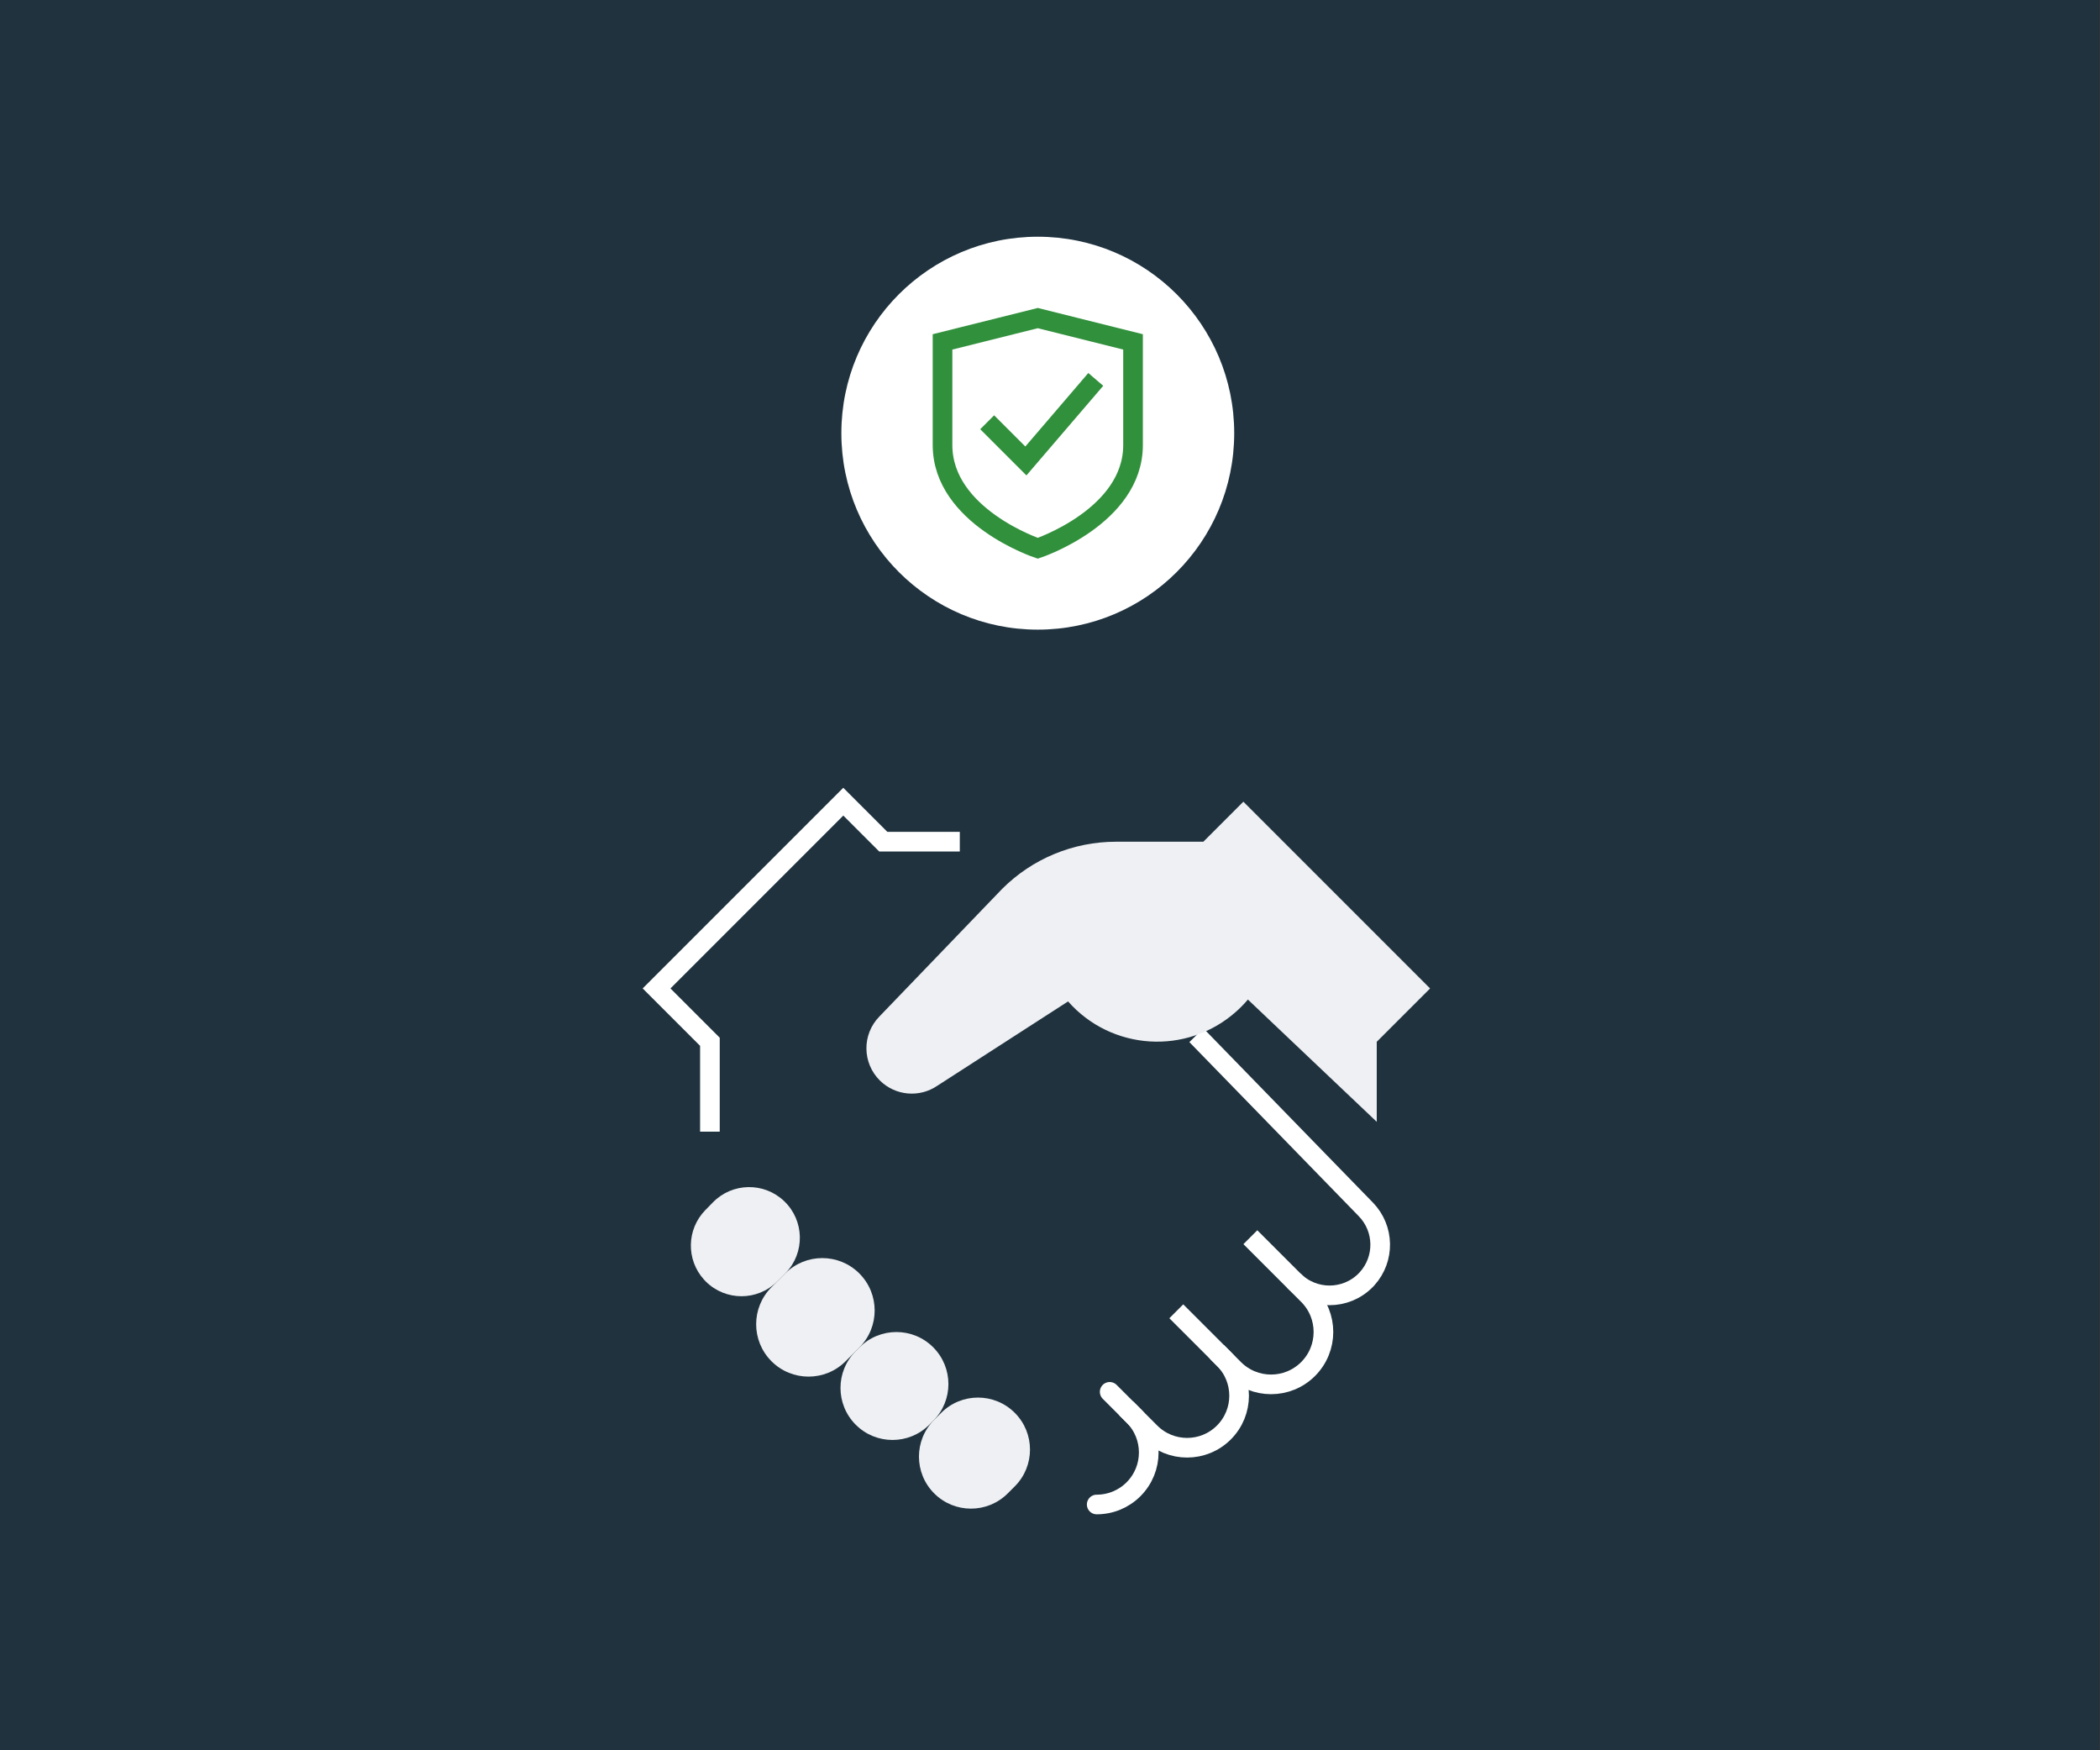
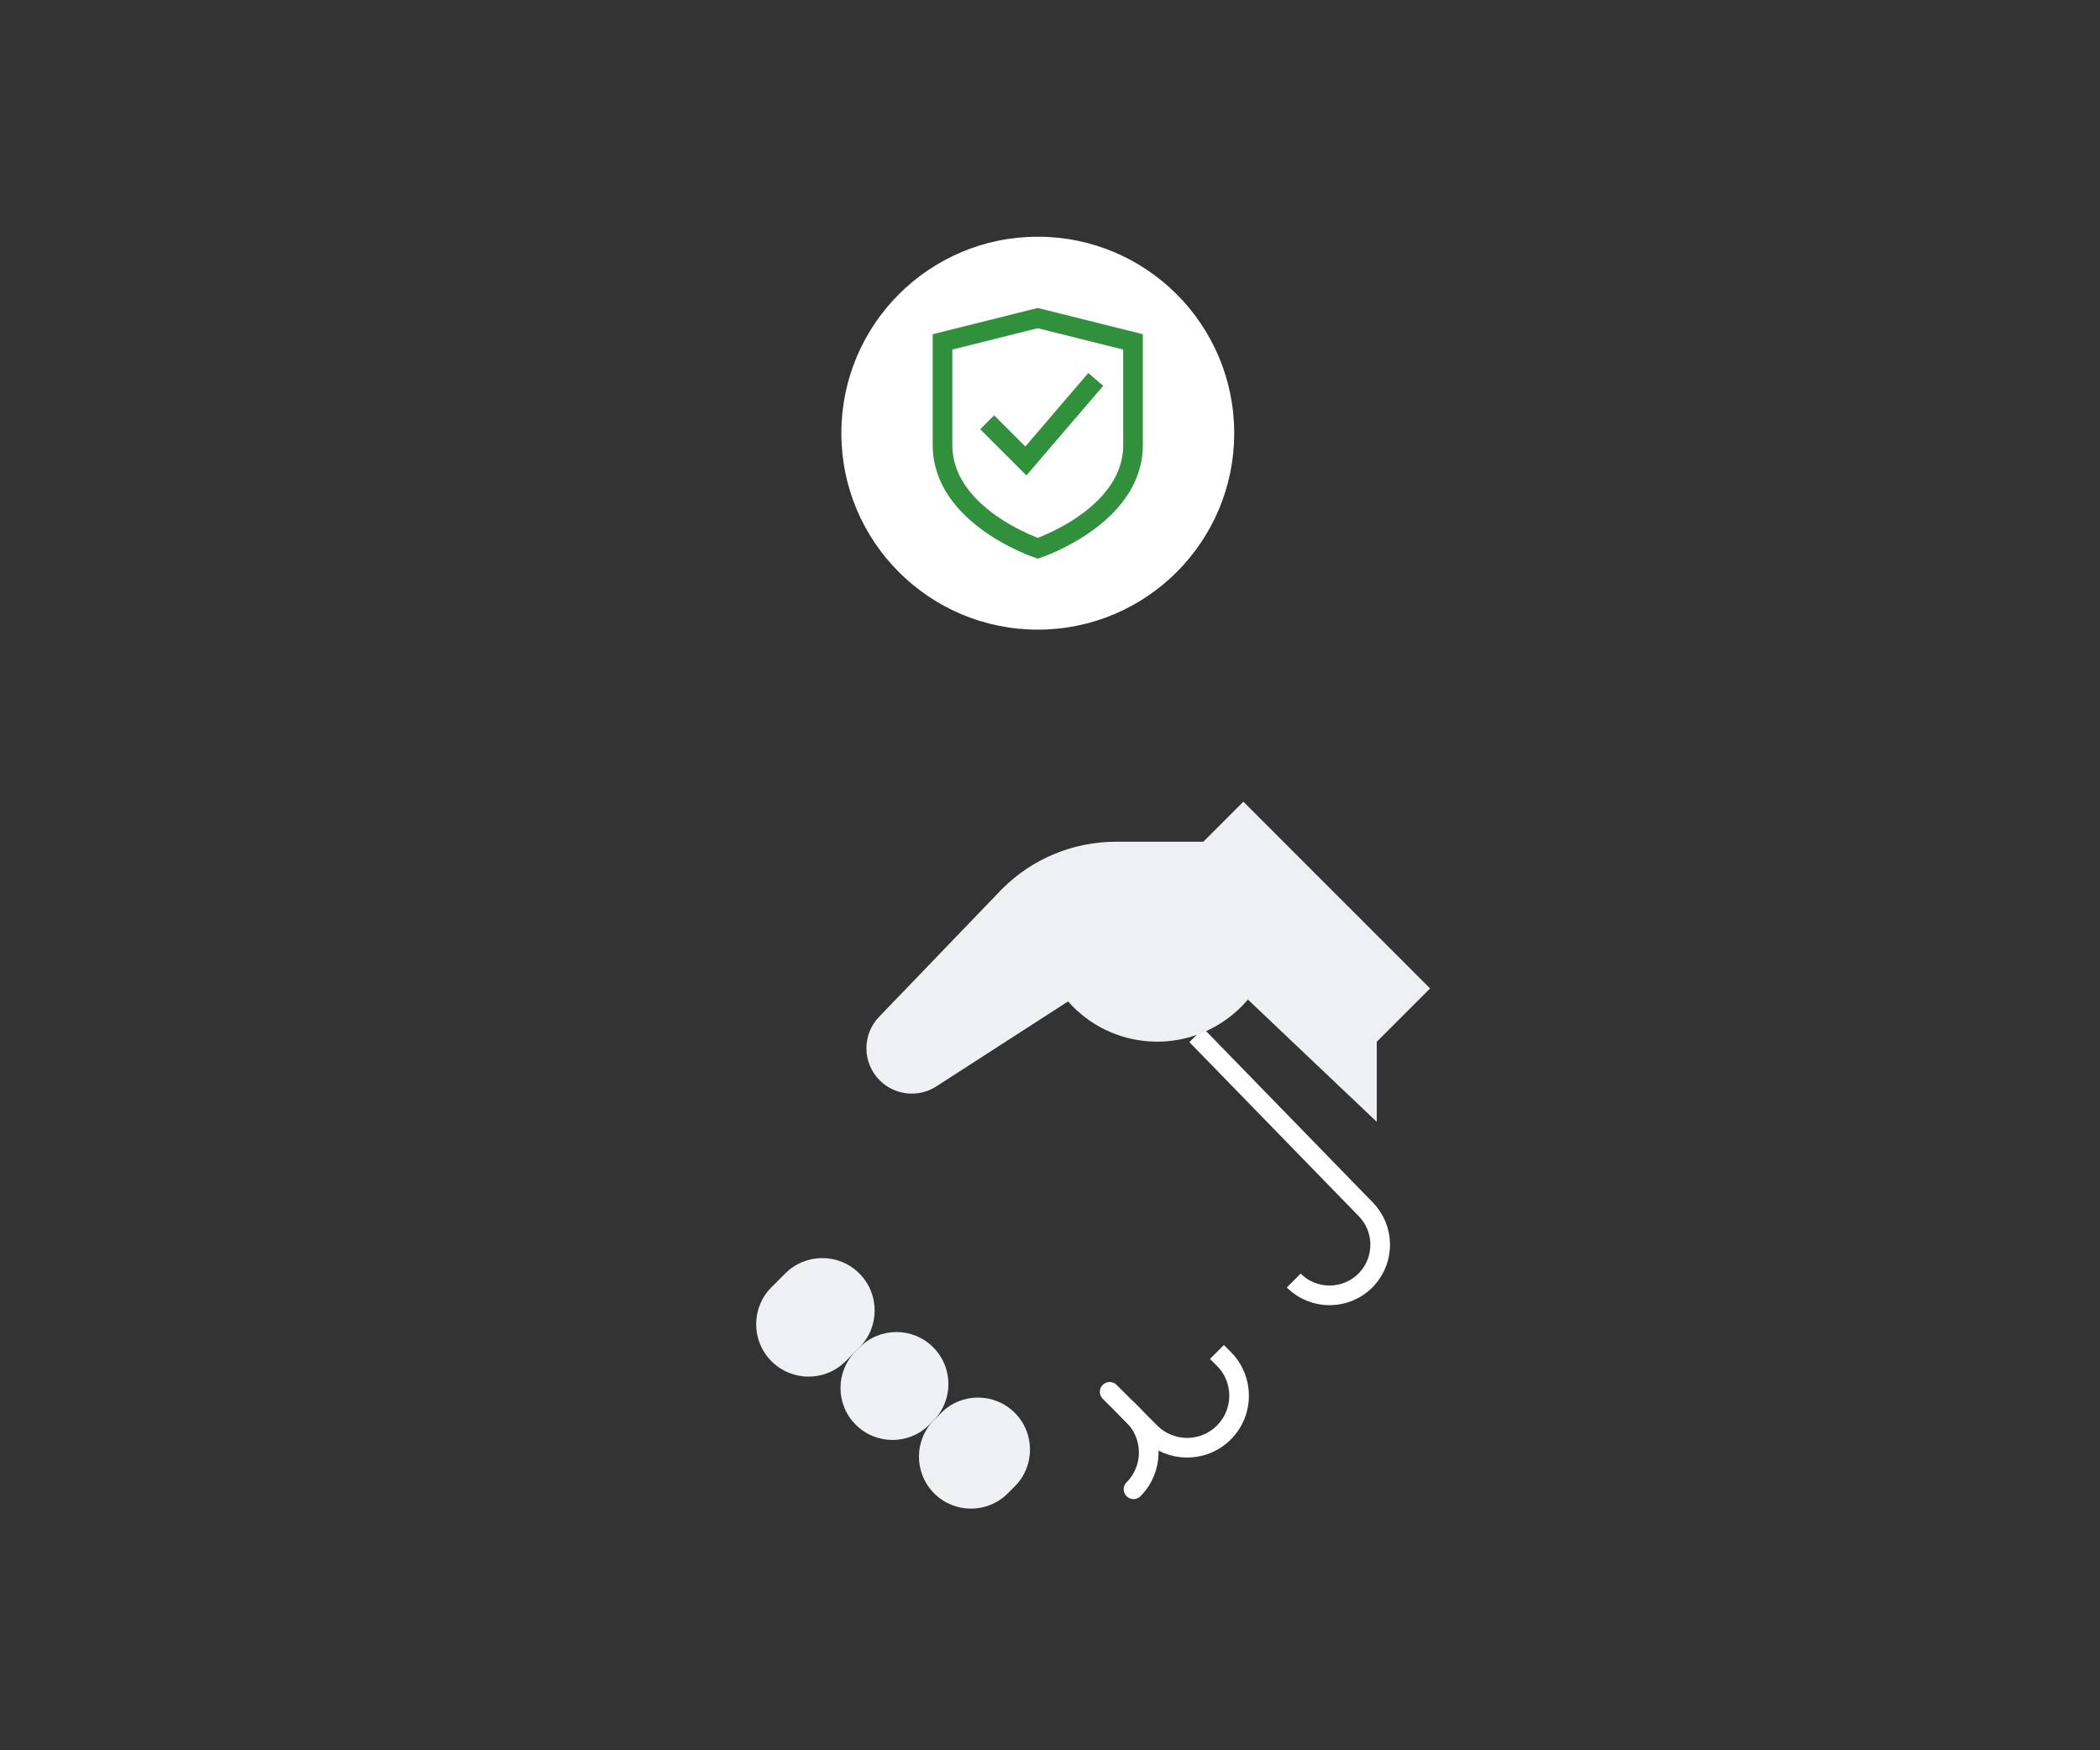
<svg xmlns="http://www.w3.org/2000/svg" id="Layer_1" viewBox="0 0 1176 980">
  <rect x="0" y="0" width="1176" height="980" fill="#333333" stroke="none" />
  <defs>
    <style>.cls-1,.cls-2,.cls-3{fill:none;stroke:#fff;}.cls-1,.cls-2,.cls-3,.cls-4{stroke-miterlimit:10;stroke-width:11px;}.cls-1,.cls-4{stroke-linecap:square;}.cls-2{stroke-linecap:round;}.cls-4{stroke:#31903c;}.cls-4,.cls-5{fill:#fff;}.cls-6{fill:#1f323e;}.cls-6,.cls-5,.cls-7{stroke-width:0px;}.cls-7{fill:#eff0f3;}</style>
  </defs>
-   <rect class="cls-6" x="-2.68" width="1178.19" height="980" />
-   <path class="cls-1" d="m704.09,696.61l28.45,28.44c11.45,11.46,11.45,30.02,0,41.48h0c-11.46,11.46-30.03,11.46-41.49,0l-28.43-28.43" />
-   <path class="cls-2" d="m621.42,779.31l13.35,13.35c11.37,11.37,11.37,29.81,0,41.19h0c-5.46,5.48-12.89,8.55-20.62,8.53" />
-   <polyline class="cls-1" points="397.55 628.12 397.55 583.3 367.68 553.43 472.24 448.87 494.64 471.27 531.99 471.27" />
+   <path class="cls-2" d="m621.42,779.31l13.35,13.35c11.37,11.37,11.37,29.81,0,41.19h0" />
  <path class="cls-7" d="m432.04,720.7l7.69-7.69c11.46-11.46,30.03-11.46,41.49,0h0c11.46,11.46,11.45,30.03,0,41.49l-7.69,7.69c-11.46,11.46-30.03,11.46-41.49,0h0c-11.46-11.46-11.45-30.03,0-41.49Z" />
  <path class="cls-7" d="m523.15,794.98l3.93-3.93c11.38-11.38,29.82-11.38,41.19,0h0c11.38,11.38,11.38,29.82,0,41.19l-3.93,3.93c-11.38,11.38-29.82,11.38-41.19,0h0c-11.38-11.38-11.38-29.82,0-41.19Z" />
-   <path class="cls-7" d="m439.61,713.13l-4.33,4.33c-11.05,11.08-29,11.09-40.07.04-.34-.34-.68-.69-1-1.06h0c-10.03-11.09-9.73-28.07.69-38.8l4.33-4.43c10.87-11.12,28.66-11.42,39.9-.68h0c11.34,10.82,11.76,28.79.94,40.13-.15.16-.3.31-.46.47Z" />
  <path class="cls-7" d="m479.21,756.53l2.18-2.18c11.38-11.38,29.82-11.38,41.19,0h0c11.38,11.38,11.38,29.82,0,41.19l-2.18,2.18c-11.38,11.38-29.82,11.38-41.19,0h0c-11.38-11.38-11.38-29.82,0-41.19Z" />
  <path class="cls-1" d="m685.37,760.88c11.38,11.37,11.38,29.82,0,41.19h0c-11.37,11.38-29.81,11.38-41.19,0l-9.65-9.65" />
  <path class="cls-3" d="m724.5,716.99c11.09,11.08,29.06,11.06,40.14-.03.32-.32.64-.65.94-.99h0c10.03-11.09,9.73-28.07-.69-38.8l-94.91-97.53" />
  <path class="cls-7" d="m770.98,628.12v-44.81l29.87-29.87-104.56-104.56-22.41,22.41h-48.94c-23.91,0-46.83,9.5-63.74,26.4l-68.76,71.48c-9.81,10.02-9.64,26.1.38,35.91,8.66,8.48,22.1,9.66,32.11,2.82l73.19-47.19c24.3,27.56,66.35,30.2,93.9,5.89,2.43-2.14,4.7-4.46,6.8-6.94" />
  <circle class="cls-5" cx="581.16" cy="242.54" r="110" />
  <path class="cls-4" d="m634.5,249.21c0,40-53.34,57.78-53.34,57.78,0,0-53.34-17.78-53.34-57.78v-57.78l53.34-13.33,53.34,13.33v57.78Z" />
  <polyline class="cls-4" points="556.71 240.32 574.49 258.1 610.05 216.61" />
</svg>